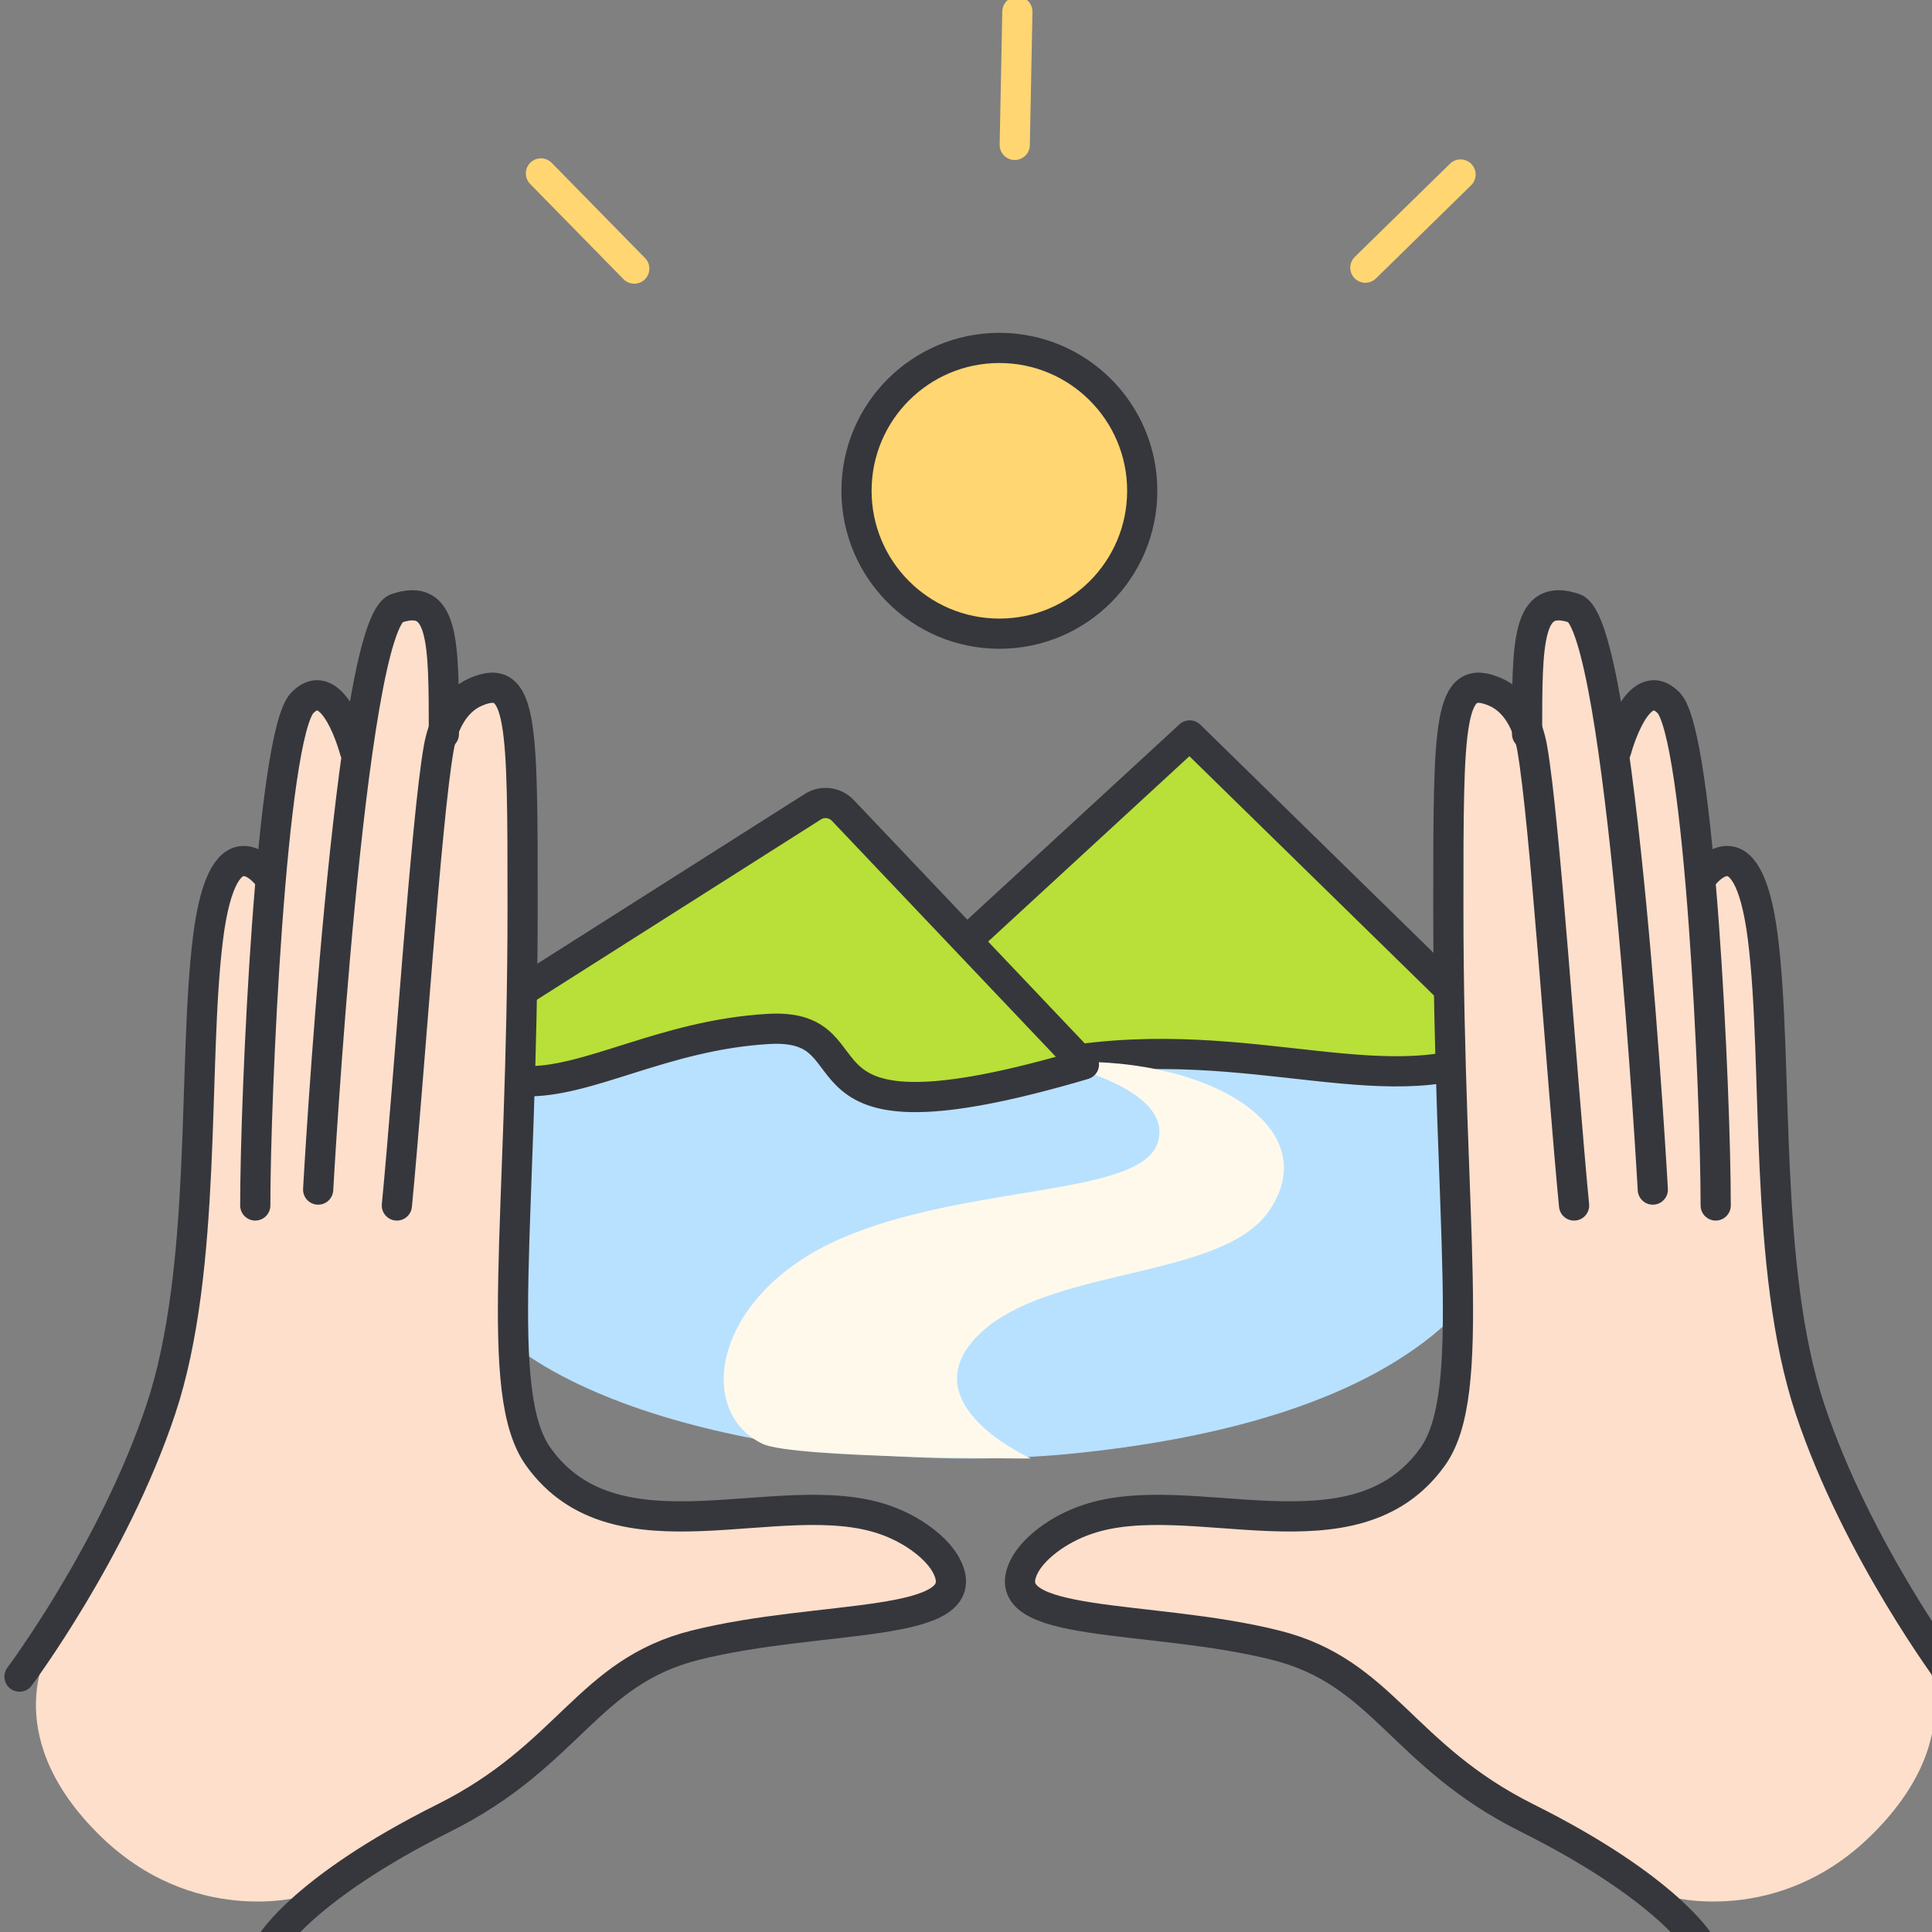
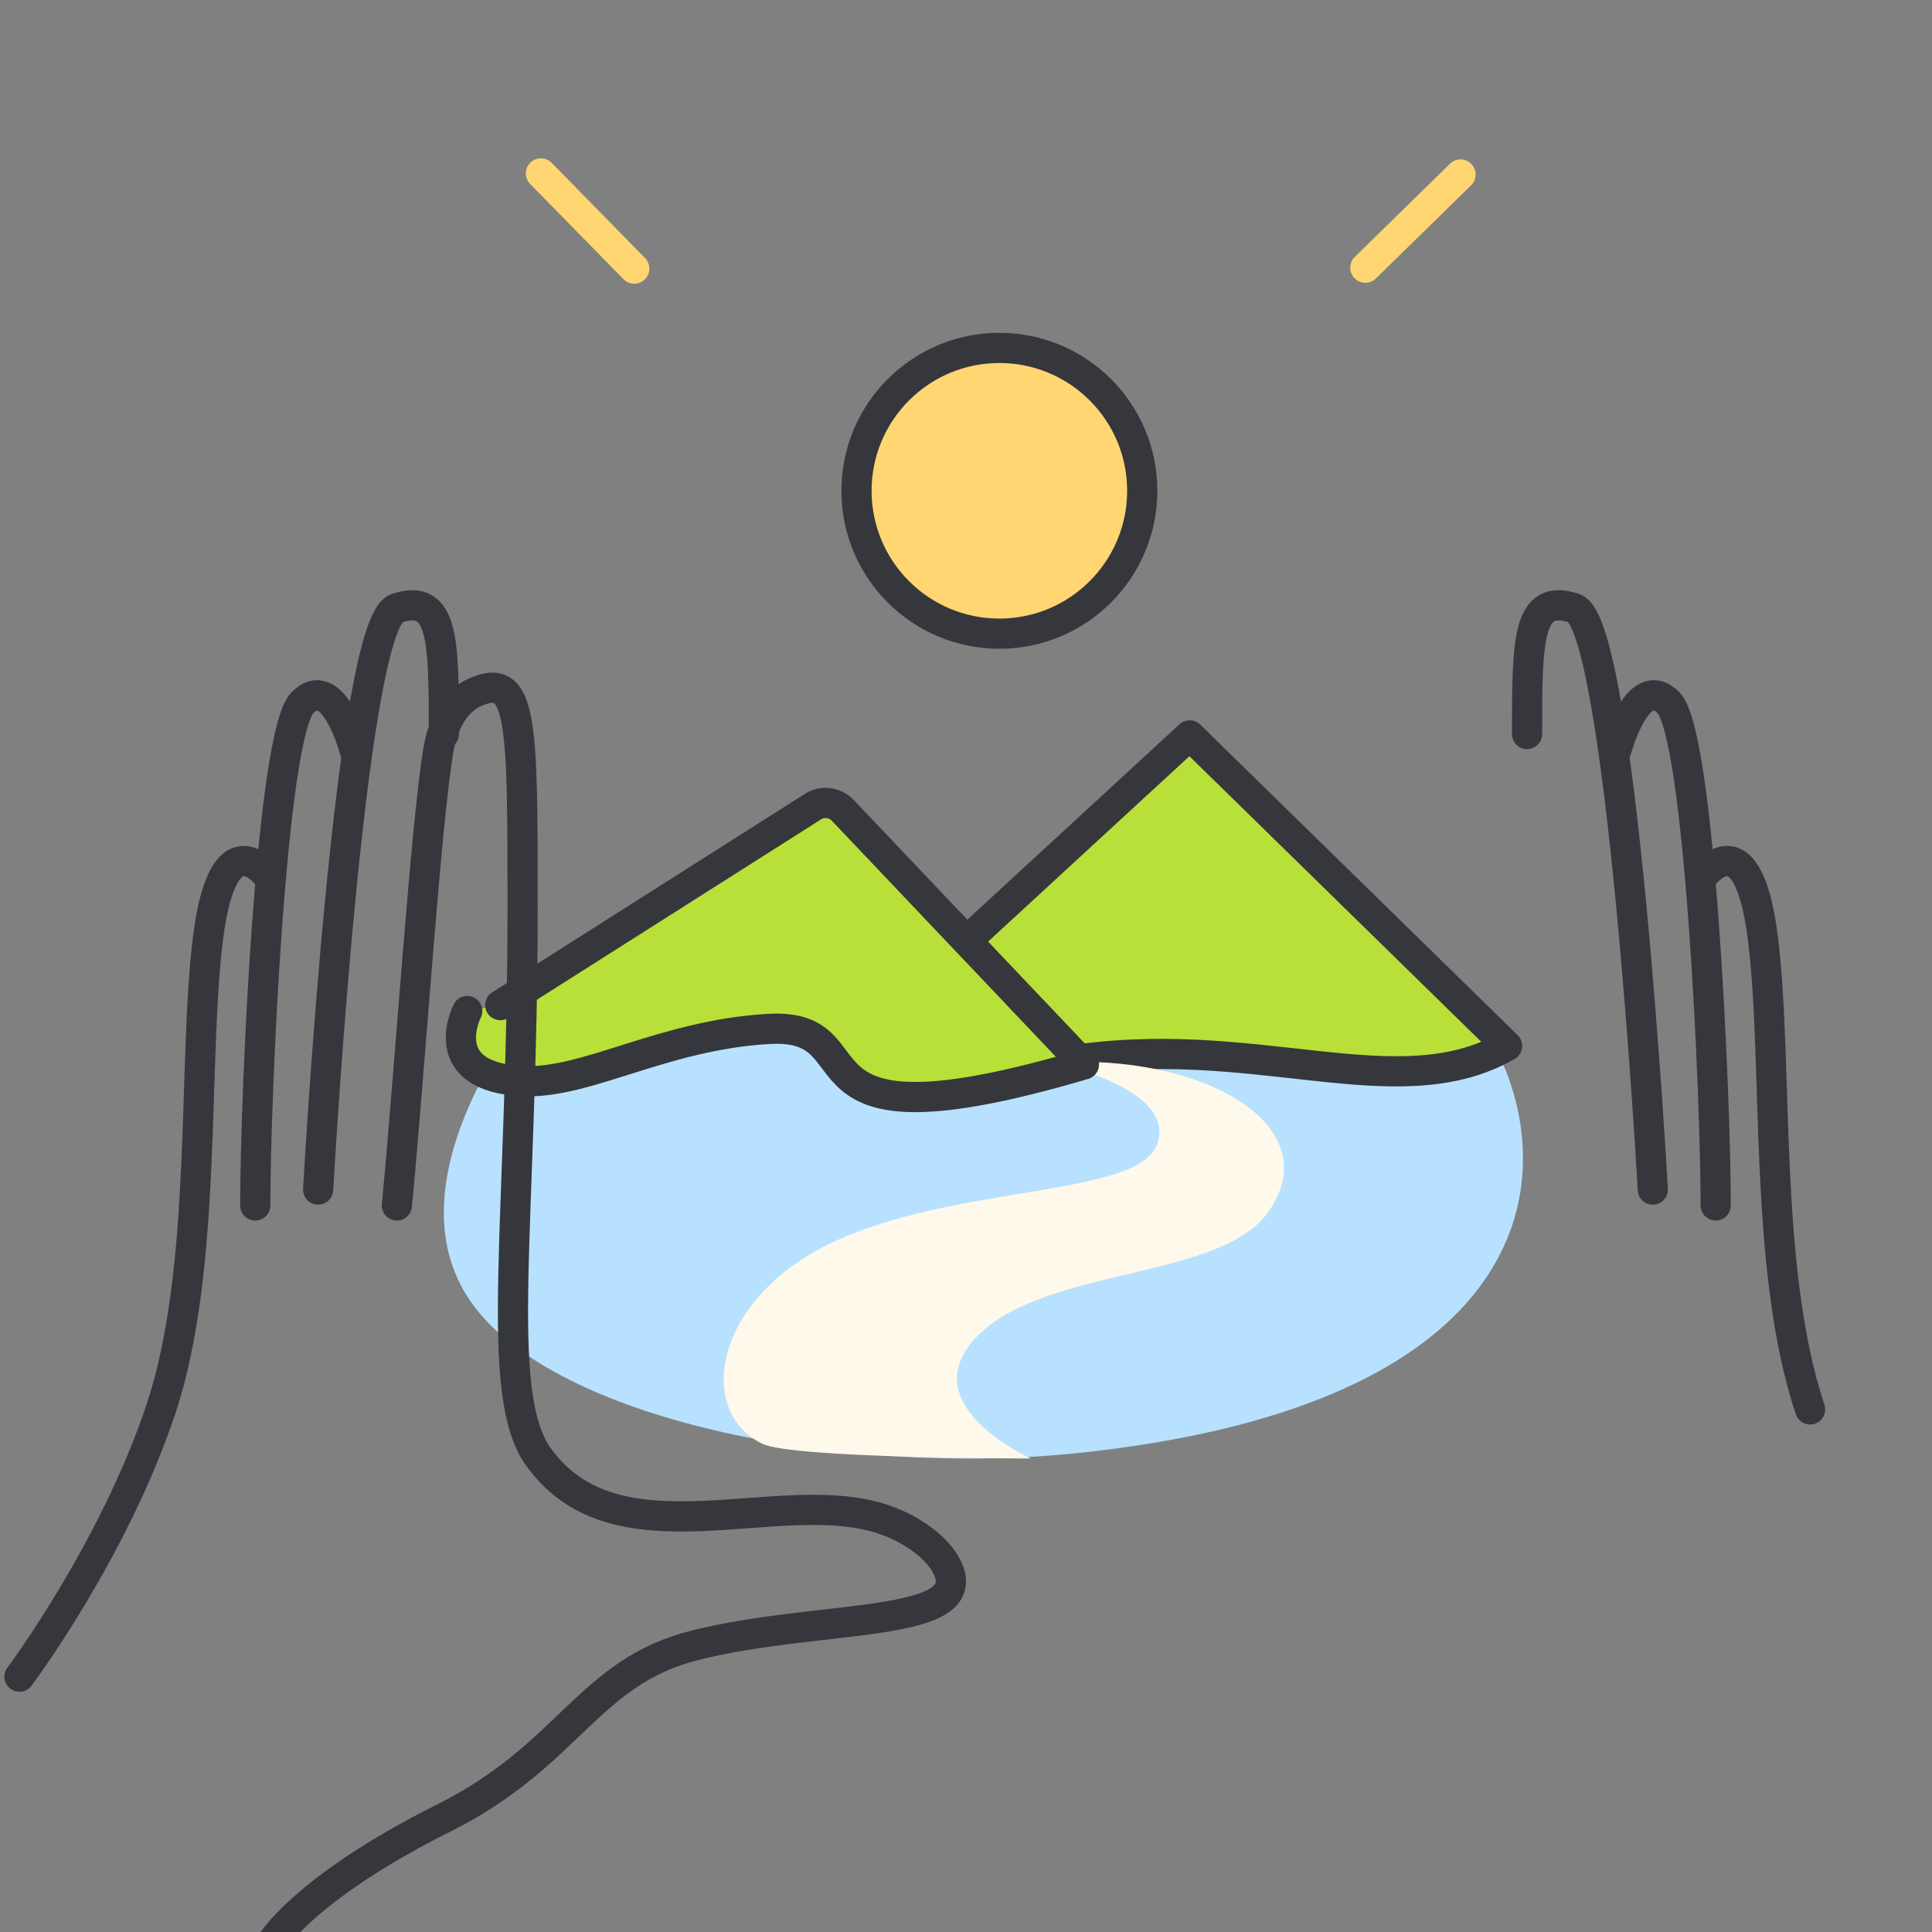
<svg xmlns="http://www.w3.org/2000/svg" width="96" height="96" viewBox="0 0 96 96" fill="none">
  <rect x="0" y="0" width="96" height="96" fill="#808080" stroke="none" />
  <g clip-path="url(#clip0_23872_17630)">
    <path d="M26.438 49.797C26.438 49.797 19.339 58.282 23.21 64.406C27.081 70.529 41.852 73.417 53.55 72.202C74.856 69.972 77.434 59.954 74.856 53.28C72.27 46.599 54.843 49.177 54.843 49.177L26.438 49.804V49.797Z" fill="#B8E1FF" />
    <path d="M52.806 52.761C62.267 51.182 69.366 55.123 74.886 51.972L59.116 36.542L44.925 49.61C44.925 49.61 43.446 54.325 52.814 52.761H52.806Z" fill="#B8E038" stroke="#36373C" stroke-width="1.5" stroke-linecap="round" stroke-linejoin="round" />
    <path d="M52.322 52.807C52.322 52.807 58.33 54 57.54 56.74C56.75 59.481 48.079 58.8 41.77 61.548C35.46 64.296 34.492 70.111 37.891 71.744C39.408 72.472 51.23 72.472 51.23 72.472C51.23 72.472 45.184 69.785 48.598 66.356C52.012 62.926 60.691 63.615 63.052 60.178C66.01 55.889 59.708 52.304 52.314 52.807H52.322Z" fill="#FFF9EB" />
    <path d="M23.217 50.237C23.217 50.237 21.522 53.527 25.997 53.721C29.163 53.86 32.941 51.429 38.19 51.127C43.865 50.802 38.268 57.491 53.86 52.892L41.891 40.281C41.504 39.863 40.877 39.778 40.397 40.08L24.859 49.943" fill="#B8E038" />
    <path d="M23.217 50.237C23.217 50.237 21.522 53.527 25.997 53.721C29.163 53.86 32.941 51.429 38.19 51.127C43.865 50.802 38.268 57.491 53.86 52.892L41.891 40.281C41.504 39.863 40.877 39.778 40.397 40.08L24.859 49.943" stroke="#36373C" stroke-width="1.5" stroke-linecap="round" stroke-linejoin="round" />
-     <path d="M34.546 81.748C29.189 83.079 28.298 87.213 22.051 90.333C15.067 93.825 15.021 94.235 15.021 94.235C15.021 94.235 9.555 95.799 4.871 91.115C-0.223 86.029 2.525 81.748 2.525 81.748C2.525 81.748 5.645 77.064 7.991 70.042C10.337 63.02 9.555 52.87 10.337 46.622C11.119 40.375 13.387 43.642 13.387 43.642C13.774 39.299 14.316 35.613 15.021 34.917C16.585 33.353 17.614 37.293 17.614 37.293V37.464C18.211 33.554 18.907 30.504 19.705 30.233C21.865 29.513 22.035 32.122 22.043 36.217C22.337 35.428 22.848 34.715 23.614 34.382C25.96 33.353 25.96 35.846 25.96 45.059C25.96 60.752 24.466 69.206 26.742 72.38C30.644 77.846 38.758 73.727 43.922 75.5C45.369 75.995 46.6 76.955 47.042 77.838C48.605 80.958 40.794 80.176 34.546 81.74V81.748Z" fill="#FDDFCC" />
    <path d="M13.395 43.633C13.395 43.633 11.118 40.374 10.336 46.614C9.555 52.854 10.336 63.004 7.991 70.033C5.645 77.063 0.969 83.311 0.969 83.311" stroke="#36373C" stroke-width="1.5" stroke-linecap="round" stroke-linejoin="round" />
    <path d="M17.623 37.285C17.623 37.285 16.585 33.352 15.029 34.916C13.473 36.48 12.684 54.433 12.684 59.899" stroke="#36373C" stroke-width="1.5" stroke-linecap="round" stroke-linejoin="round" />
    <path d="M15.809 59.11C15.809 59.11 17.372 31.006 19.71 30.225C22.049 29.443 22.056 31.788 22.056 36.472" stroke="#36373C" stroke-width="1.5" stroke-linecap="round" stroke-linejoin="round" />
    <path d="M13.465 96.581C13.465 96.581 15.067 93.825 22.058 90.333C28.306 87.213 29.197 83.087 34.554 81.747C40.802 80.183 48.613 80.965 47.049 77.845C46.608 76.955 45.369 75.995 43.929 75.507C38.766 73.734 30.652 77.845 26.75 72.387C24.482 69.213 25.968 60.759 25.968 45.066C25.968 35.845 25.968 33.36 23.622 34.39C22.562 34.854 22.004 36.031 21.803 37.161C21.168 40.746 20.34 53.505 19.72 59.9" stroke="#36373C" stroke-width="1.5" stroke-linecap="round" stroke-linejoin="round" />
-     <path d="M63.389 81.748C68.747 83.079 69.637 87.213 75.885 90.333C82.868 93.825 82.915 94.235 82.915 94.235C82.915 94.235 88.38 95.799 93.064 91.115C98.158 86.029 95.41 81.748 95.41 81.748C95.41 81.748 92.29 77.064 89.944 70.042C87.598 63.02 88.38 52.87 87.598 46.622C86.817 40.375 84.548 43.642 84.548 43.642C84.161 39.299 83.619 35.613 82.915 34.917C81.351 33.353 80.321 37.293 80.321 37.293V37.464C79.725 33.554 79.028 30.504 78.231 30.233C76.071 29.513 75.9 32.122 75.893 36.217C75.598 35.428 75.088 34.715 74.321 34.382C71.975 33.353 71.975 35.846 71.975 45.059C71.975 60.752 73.469 69.206 71.193 72.38C67.291 77.846 59.178 73.727 54.014 75.5C52.566 75.995 51.335 76.955 50.894 77.838C49.33 80.958 57.142 80.176 63.389 81.74V81.748Z" fill="#FDDFCC" />
-     <path d="M84.539 43.633C84.539 43.633 86.815 40.374 87.597 46.614C88.379 52.862 87.597 63.004 89.943 70.033C92.289 77.055 96.973 83.303 96.973 83.303" stroke="#36373C" stroke-width="1.5" stroke-linecap="round" stroke-linejoin="round" />
+     <path d="M84.539 43.633C84.539 43.633 86.815 40.374 87.597 46.614C88.379 52.862 87.597 63.004 89.943 70.033" stroke="#36373C" stroke-width="1.5" stroke-linecap="round" stroke-linejoin="round" />
    <path d="M80.312 37.285C80.312 37.285 81.35 33.352 82.906 34.916C84.462 36.48 85.252 54.433 85.252 59.899" stroke="#36373C" stroke-width="1.5" stroke-linecap="round" stroke-linejoin="round" />
    <path d="M82.127 59.11C82.127 59.11 80.563 31.006 78.225 30.225C75.887 29.443 75.879 31.788 75.879 36.472" stroke="#36373C" stroke-width="1.5" stroke-linecap="round" stroke-linejoin="round" />
-     <path d="M84.471 96.581C84.471 96.581 82.868 93.825 75.877 90.333C69.629 87.213 68.739 83.087 63.382 81.747C57.134 80.183 49.322 80.965 50.886 77.845C51.327 76.955 52.566 75.995 54.006 75.507C59.17 73.734 67.284 77.845 71.186 72.387C73.454 69.213 71.967 60.759 71.967 45.066C71.967 35.845 71.967 33.36 74.313 34.39C75.374 34.854 75.931 36.031 76.132 37.161C76.767 40.746 77.596 53.505 78.215 59.9" stroke="#36373C" stroke-width="1.5" stroke-linecap="round" stroke-linejoin="round" />
    <path d="M49.658 31.487C53.579 31.487 56.757 28.308 56.757 24.387C56.757 20.466 53.579 17.288 49.658 17.288C45.737 17.288 42.559 20.466 42.559 24.387C42.559 28.308 45.737 31.487 49.658 31.487Z" fill="#FFD671" stroke="#36373C" stroke-width="1.5" stroke-linecap="round" stroke-linejoin="round" />
    <path d="M31.516 13.347L26.879 8.617" stroke="#FFD671" stroke-width="1.5" stroke-linecap="round" stroke-linejoin="round" />
-     <path d="M50.422 7.2L50.553 0.581" stroke="#FFD671" stroke-width="1.5" stroke-linecap="round" stroke-linejoin="round" />
    <path d="M67.844 13.301L72.574 8.671" stroke="#FFD671" stroke-width="1.5" stroke-linecap="round" stroke-linejoin="round" />
  </g>
  <defs>
    <clipPath id="clip0_23872_17630">
      <rect width="96" height="96" fill="white" />
    </clipPath>
  </defs>
</svg>